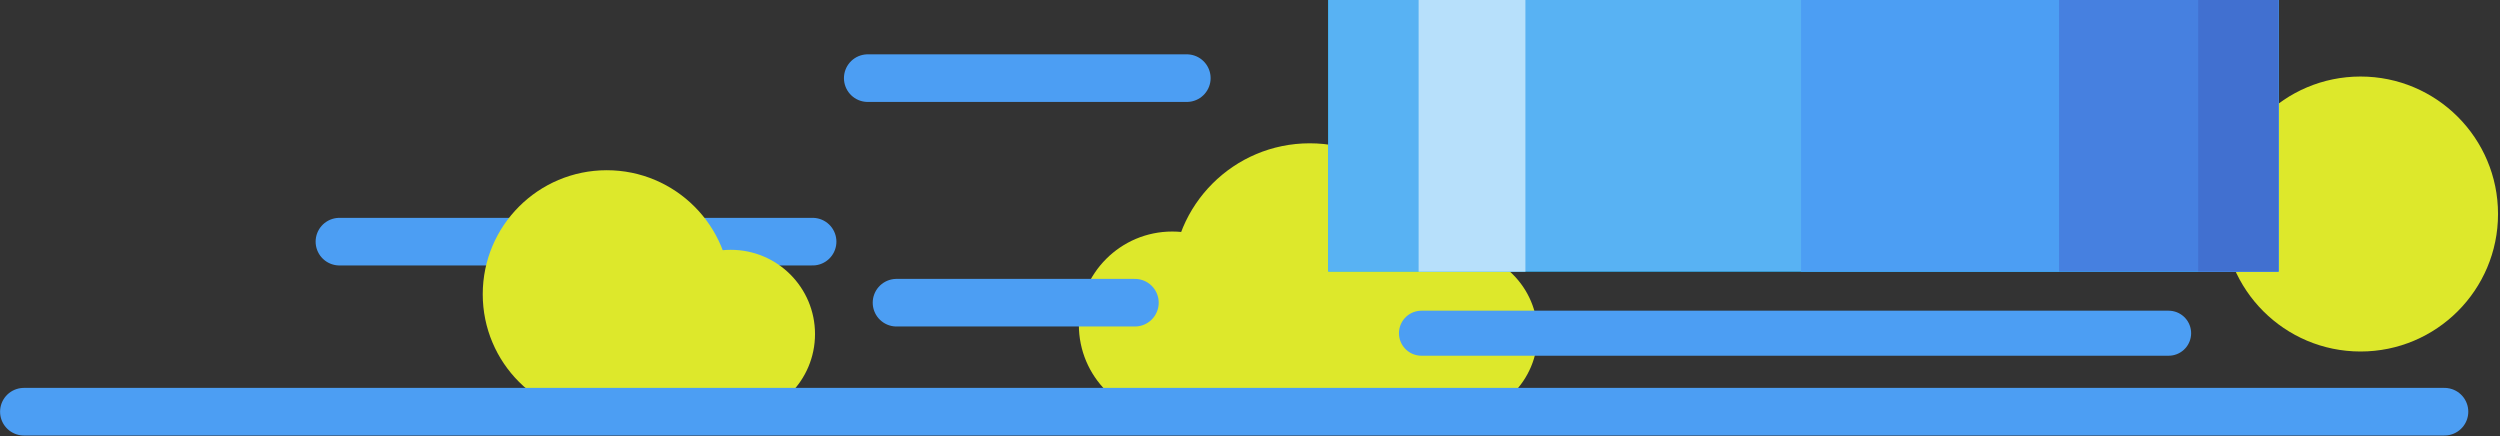
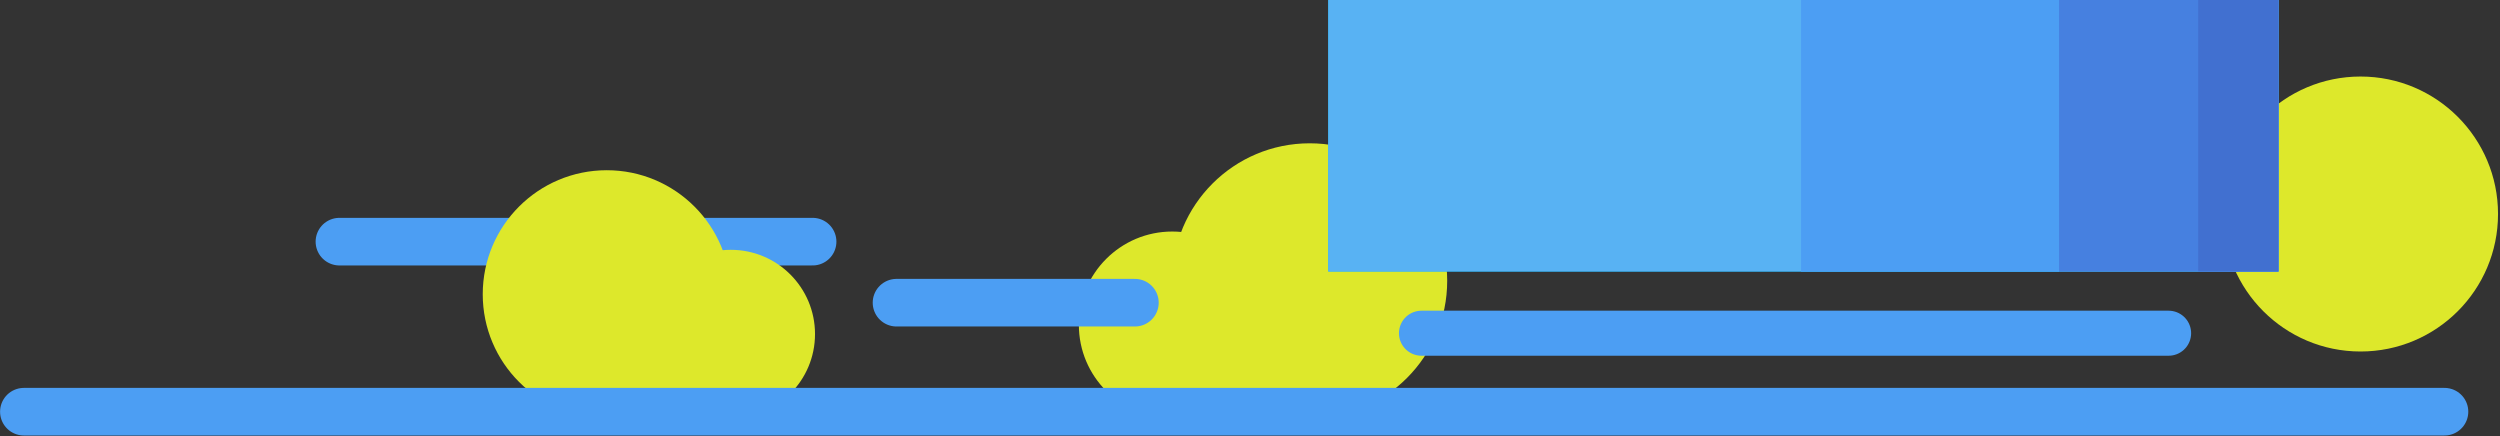
<svg xmlns="http://www.w3.org/2000/svg" xmlns:ns1="http://sodipodi.sourceforge.net/DTD/sodipodi-0.dtd" xmlns:ns2="http://www.inkscape.org/namespaces/inkscape" width="794.247" height="138.547" viewBox="0 0 794.247 138.547" version="1.1" xml:space="preserve" style="clip-rule:evenodd;fill-rule:evenodd;stroke-linecap:round;stroke-linejoin:round;stroke-miterlimit:1.5" id="svg23" ns1:docname="footer-illustration.svg" ns2:version="1.3 (0e150ed6c4, 2023-07-21)">
  <rect x="0" y="0" width="794.247" height="138.547" fill="#333333" stroke="none" />
  <defs id="defs23">
            
        
            
        
            
        
            
        
            
        
            
        
            
        
            
        
            
        
            
        
            
        
            
        
            
        
            
        
            
        
            
            
            
            
            
        
            
        
                
            
                
            
                
            
                
            
                
            </defs>
  <ns1:namedview id="namedview23" pagecolor="#ffffff" bordercolor="#000000" borderopacity="0.25" ns2:showpageshadow="2" ns2:pageopacity="0.0" ns2:pagecheckerboard="0" ns2:deskcolor="#d1d1d1" ns2:zoom="1.020067" ns2:cx="139.20654" ns2:cy="132.83441" ns2:window-width="1920" ns2:window-height="1017" ns2:window-x="-8" ns2:window-y="-8" ns2:window-maximized="1" ns2:current-layer="g23" />
  <g transform="matrix(0.342,0,0,0.342,26.526,-92.209)" id="g23" ns2:export-filename="g23.html" ns2:export-xdpi="96" ns2:export-ydpi="96">
    <path d="M 237.743,494.093 H 677.304" style="fill:none;stroke:#4c9ef3;stroke-width:44.226px;stroke-opacity:1" id="path26" />
    <circle cx="2115.25" cy="468.425" r="127.715" style="fill:#dde82b;fill-opacity:1" id="circle1" />
    <circle cx="1139.09" cy="530.453" r="127.715" style="fill:#dde82b;fill-opacity:1" id="circle2" />
    <circle cx="-486.086" cy="542.958" r="115.21" style="fill:#dde82b;fill-opacity:1;stroke-width:0.902" id="circle3" transform="scale(-1,1)" />
    <circle cx="1011.376" cy="571.433" r="86.735" style="fill:#dde82b;fill-opacity:1;stroke-width:0.679" id="circle4" />
    <circle cx="-601.3" cy="579.926" r="78.243" style="fill:#dde82b;fill-opacity:1;stroke-width:0.613" id="circle5" transform="scale(-1,1)" />
-     <circle cx="-1272.54" cy="579.926" r="78.243" style="fill:#dde82b;fill-opacity:1;stroke-width:0.613" id="circle6" transform="scale(-1,1)" />
    <path d="M -55.384,652.061 H 2193.229" style="fill:none;stroke:#4c9ef3;stroke-width:44.226px;stroke-opacity:1" id="path7" />
    <path d="M 755.253,550.799 H 976.694" style="fill:none;stroke:#4c9ef3;stroke-width:44.226px;stroke-opacity:1" id="path23" />
    <path d="m 1242.903,579.153 h 694.054" style="fill:none;stroke:#4c9ef3;stroke-width:41.828px;stroke-opacity:1" id="path24" />
    <rect x="1156.308" y="269.398" width="882.656" height="252.433" style="fill:#00bcff;stroke-width:2.182" id="rect9" />
-     <rect x="1240.262" y="269.398" width="99.192" height="252.433" style="fill:#a8e8ff;stroke-width:0.731" id="rect10" />
-     <rect x="1835.155" y="269.398" width="203.825" height="252.433" style="fill:#009cff;stroke-width:1.048" id="rect11" />
    <rect x="1595.515" y="269.398" width="239.64" height="252.433" style="fill:#00b0ff;stroke-width:1.137" id="rect12" />
    <rect x="1964.42" y="269.398" width="74.562" height="252.433" style="fill:#4a80cf;stroke-width:0.634" id="rect13" />
    <rect x="1156.314" y="269.398" width="882.656" height="252.433" style="fill:#58b2f3;fill-opacity:1;stroke-width:2.182" id="rect14" />
-     <rect x="1240.265" y="269.398" width="99.192" height="252.433" style="fill:#e9f8ff;fill-opacity:0.655;stroke-width:0.731" id="rect15" />
    <rect x="1835.163" y="269.398" width="203.825" height="252.433" style="fill:#4680e0;fill-opacity:1;stroke-width:1.048" id="rect16" />
    <rect x="1595.523" y="269.398" width="239.64" height="252.433" style="fill:#4c9ef3;fill-opacity:1;stroke-width:1.137" id="rect17" />
    <rect x="1964.42" y="269.398" width="74.562" height="252.433" style="fill:#4170d0;fill-opacity:1;stroke-width:0.634" id="rect18" />
-     <path d="m 728.524,342.2 h 296.397" style="fill:none;stroke:#4c9ef3;stroke-width:44.226px;stroke-opacity:1" id="path25" />
  </g>
</svg>